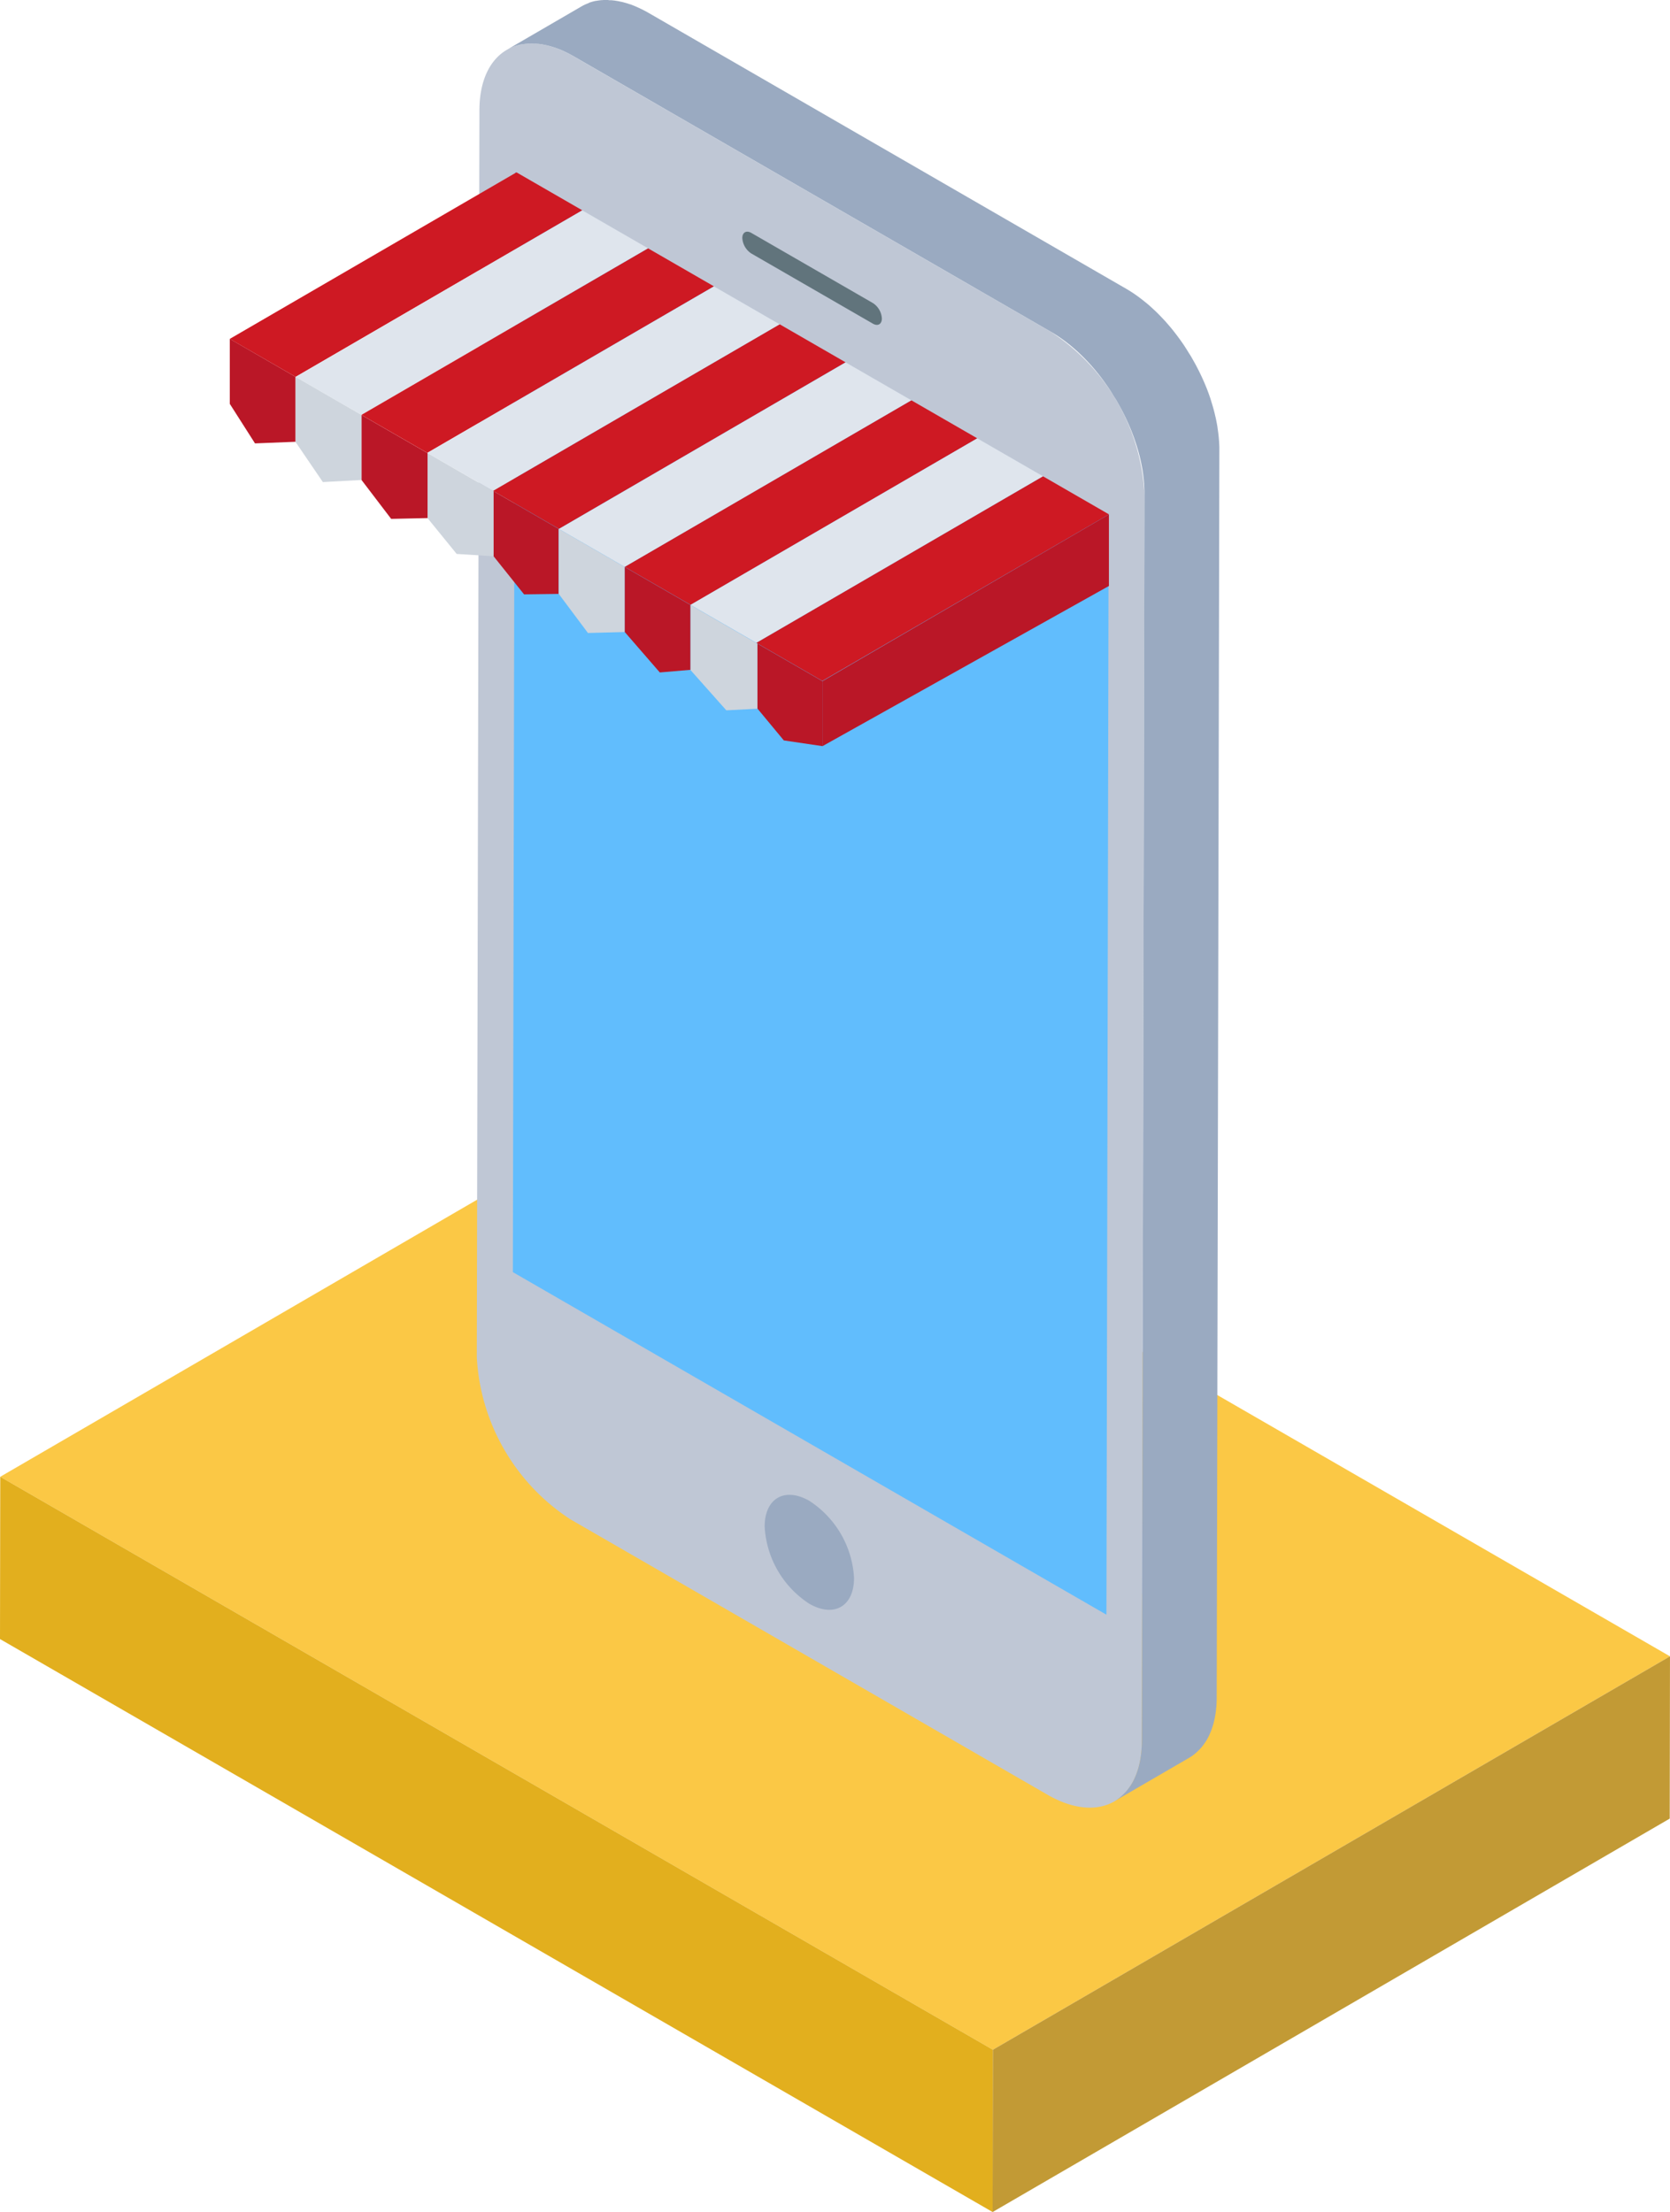
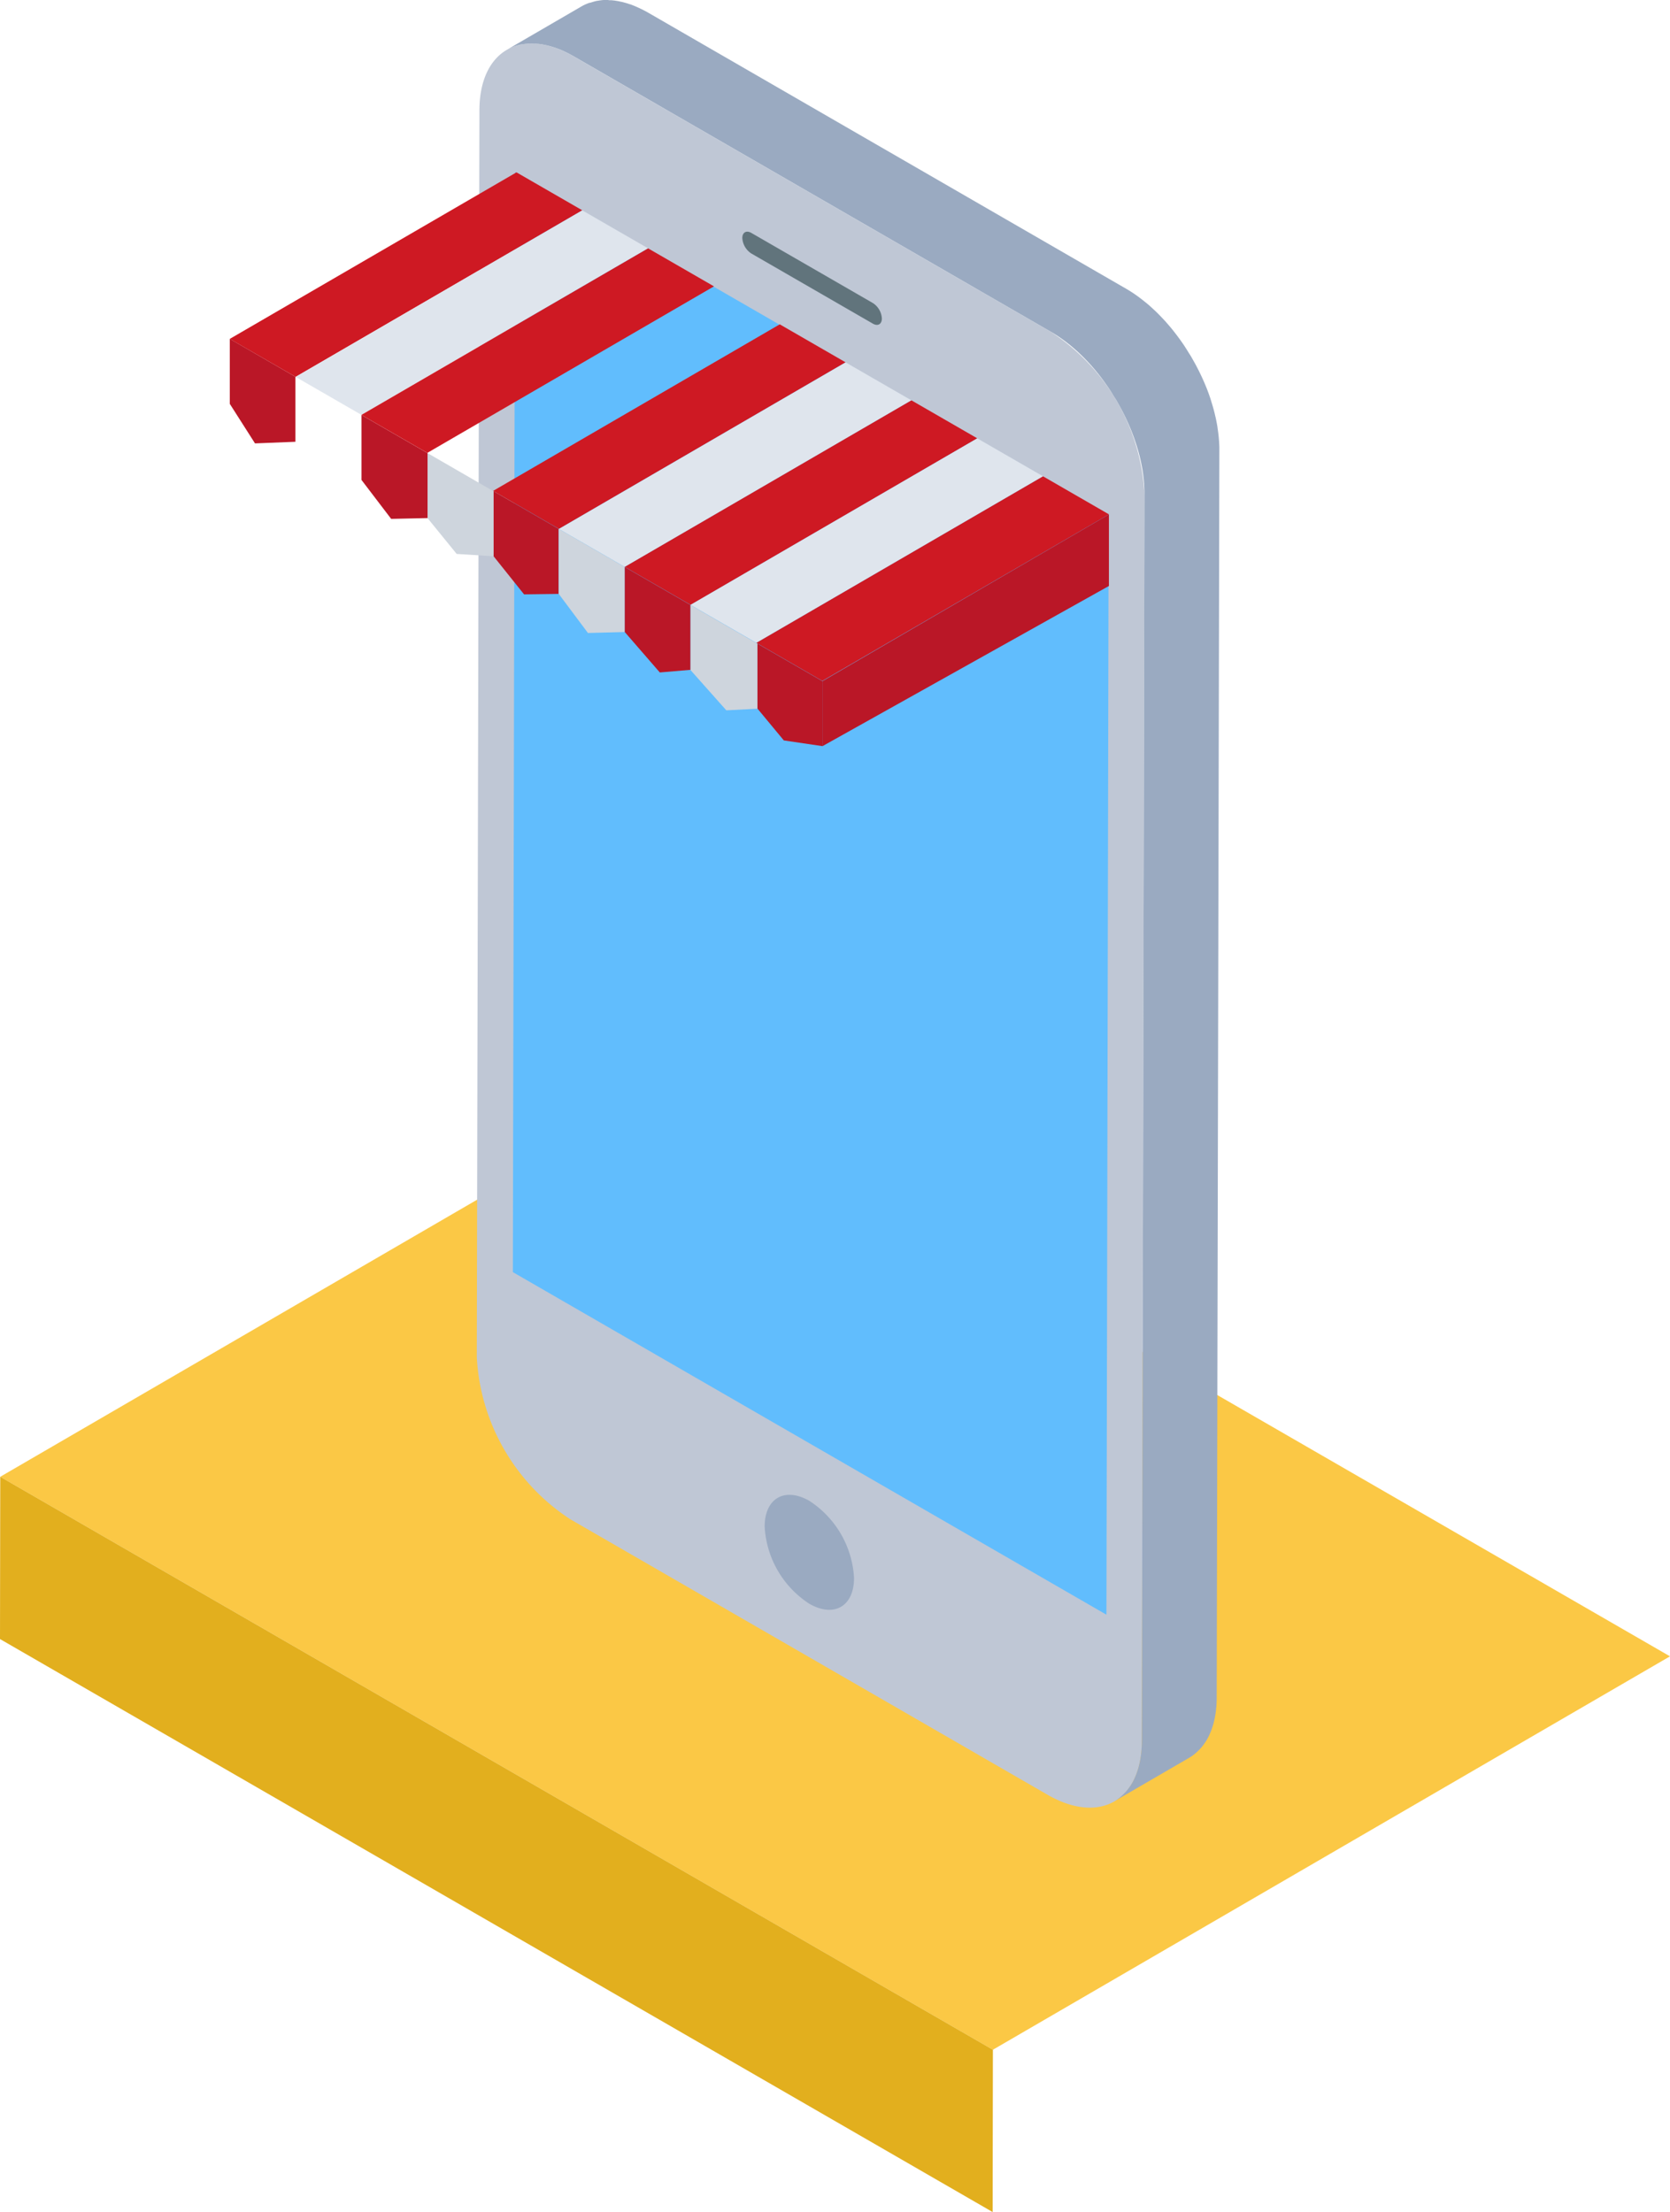
<svg xmlns="http://www.w3.org/2000/svg" width="111.558" height="147.795" viewBox="0 0 111.558 147.795">
  <defs>
    <clipPath id="a">
      <rect width="111.558" height="147.795" fill="none" />
    </clipPath>
  </defs>
  <g clip-path="url(#a)">
    <path d="M43.155,101.716.022,126.782l66.309,38.283,45.232-26.286L47.357,101.71a4.192,4.192,0,0,0-4.2.006" transform="translate(-0.006 -28.113)" fill="#fbc845" />
    <path d="M.016,136.648,0,147.491l66.309,38.284.017-10.844Z" transform="translate(0 -37.98)" fill="#e2af1e" />
-     <path d="M91.85,179.55l-.017,10.843,45.232-26.286.017-10.843Z" transform="translate(-25.525 -42.599)" fill="#c29a35" />
-     <path d="M47.448,116.594l5-2.9L92.1,136.582l-5,2.9Z" transform="translate(-13.188 -31.599)" fill="#b2c1ca" />
    <path d="M47.595,14.8l5-2.906-.147,73.5-5,2.906Z" transform="translate(-13.188 -3.305)" fill="#9fadb5" />
    <path d="M88.717,34.127l-.177,83.317c-.012,3.984-2.83,5.593-6.3,3.59l-31.87-18.4a13.8,13.8,0,0,1-6.259-10.84l.175-83.319c.011-3.986,2.833-5.592,6.3-3.589l31.868,18.4a13.8,13.8,0,0,1,6.261,10.842" transform="translate(-12.26 -1.118)" fill="#bfc7d5" />
    <path d="M73.738,138.73a6.561,6.561,0,0,1,2.975,5.155c-.006,1.894-1.346,2.661-2.994,1.709a6.562,6.562,0,0,1-2.977-5.156c.006-1.894,1.346-2.661,3-1.708" transform="translate(-19.662 -38.445)" fill="#9aaac1" />
    <path d="M69.276,21.52c-.329-.189-.6-.035-.6.342a1.322,1.322,0,0,0,.6,1.033l8.122,4.689c.329.19.6.034.6-.343a1.315,1.315,0,0,0-.594-1.03Z" transform="translate(-19.088 -5.959)" fill="#61747c" />
    <path d="M87.248,38.807l-.149,73.5L47.448,89.419l.147-73.5Z" transform="translate(-13.188 -4.423)" fill="#61bdfd" />
-     <path d="M94.484,29.82c0-.1-.008-.2-.014-.3,0-.045-.007-.092-.011-.139,0-.02,0-.04-.005-.061,0-.035-.005-.07-.008-.106q-.015-.153-.035-.308c-.013-.1-.028-.209-.045-.315v-.009l0-.013c-.016-.1-.032-.2-.051-.3s-.043-.218-.066-.327c-.009-.039-.018-.077-.027-.116-.006-.023-.011-.046-.017-.069-.011-.048-.022-.1-.033-.144-.027-.11-.057-.222-.087-.333-.022-.082-.047-.162-.071-.244L94,26.993l-.012-.043q-.05-.162-.1-.325c-.035-.107-.073-.214-.111-.32l-.022-.06-.018-.048c-.025-.066-.049-.134-.075-.2-.04-.1-.081-.2-.123-.3-.03-.074-.062-.147-.094-.22l-.017-.038c-.006-.014-.012-.028-.018-.042-.045-.1-.09-.2-.138-.3s-.105-.221-.16-.331l-.026-.051-.034-.065c-.044-.087-.089-.175-.135-.261-.058-.109-.12-.216-.181-.323-.031-.055-.06-.11-.092-.164-.012-.021-.023-.043-.036-.064-.054-.093-.114-.181-.171-.273-.084-.136-.167-.274-.256-.407-.014-.021-.026-.043-.04-.064q-.193-.288-.4-.566h0c-.091-.123-.184-.245-.278-.365-.078-.1-.157-.2-.236-.291l0,0v0q-.12-.144-.243-.284c-.08-.092-.162-.183-.245-.271l-.042-.044-.043-.045c-.058-.061-.115-.121-.173-.181q-.131-.133-.264-.262c-.028-.026-.056-.051-.084-.078l-.064-.058c-.043-.04-.086-.081-.129-.12-.092-.084-.186-.165-.279-.244l-.124-.1-.064-.052-.092-.074q-.138-.108-.276-.211c-.067-.049-.135-.1-.2-.144l-.038-.026-.034-.025c-.088-.061-.178-.119-.267-.176s-.176-.11-.266-.163l-.061-.035L56.359.862c-.066-.038-.133-.076-.2-.112L56.084.711l-.1-.053L55.9.617C55.86.6,55.818.578,55.776.558L55.685.515,55.647.5C55.563.459,55.48.425,55.4.391h0q-.128-.052-.253-.1L55.11.284l-.09-.03c-.043-.014-.087-.03-.13-.042L54.828.195l-.11-.03L54.631.141,54.542.121,54.433.1,54.373.084l-.1-.017c-.043-.008-.085-.015-.128-.021L54.1.038,54,.028C53.95.023,53.9.017,53.859.014l-.04,0c-.031,0-.061,0-.091,0C53.674,0,53.622,0,53.569,0h-.045c-.023,0-.045,0-.069,0-.066,0-.132,0-.2.009l-.06,0-.043.006c-.1.011-.2.025-.3.043l-.023,0h0a3.147,3.147,0,0,0-.4.11c-.012,0-.025.006-.036.01L52.37.2c-.056.021-.111.044-.165.067L52.123.3c-.08.038-.158.078-.235.122l-5,2.906c.076-.045.155-.085.235-.123.026-.012.053-.022.08-.034.055-.024.11-.047.166-.068l.063-.021a3.284,3.284,0,0,1,.4-.11l.027,0c.1-.019.2-.032.3-.043l.1-.009c.065-.005.131-.008.2-.009.038,0,.076,0,.114,0s.105,0,.159.005.087,0,.131.007L49,2.933c.05.006.1.011.149.018s.085.014.128.021.107.019.161.03l.11.025c.058.013.116.027.175.043l.11.03c.064.018.129.038.194.06l.089.029c.095.032.19.068.287.106h0c.1.038.191.08.287.123l.092.043c.068.032.136.066.205.1l.1.053c.091.048.183.1.275.151l31.868,18.4q.318.184.629.4l.037.027c.193.134.383.278.57.429l.064.051q.272.223.534.466l.063.058q.265.25.521.52l.043.045q.273.291.531.6l0,0a14.869,14.869,0,0,1,.952,1.288c.088.134.171.27.255.407.069.112.141.223.208.337.031.053.061.109.092.163.109.193.215.387.316.584l.033.066q.182.36.343.727l.016.038q.157.36.292.724c.007.016.012.032.018.048q.138.374.251.748c0,.015.008.03.013.044q.107.361.192.721c.005.023.011.045.016.069.056.248.105.495.145.74v.012c.04.248.069.495.09.739,0,.02,0,.04.005.06.019.245.03.487.029.726l-.178,83.317c0,.238-.012.467-.032.689l-.006.059c-.02.2-.049.4-.085.586l-.015.075q-.056.272-.134.522c-.01.031-.021.061-.031.092a4.441,4.441,0,0,1-.175.448c-.007.017-.013.034-.021.05a3.954,3.954,0,0,1-.252.457c-.012.019-.026.035-.038.053a3.568,3.568,0,0,1-.244.323c-.031.036-.064.071-.1.105q-.114.121-.236.228c-.034.03-.066.06-.1.088a2.916,2.916,0,0,1-.363.253l5-2.906a3.025,3.025,0,0,0,.363-.253c.035-.027.068-.058.1-.088a3.035,3.035,0,0,0,.235-.227c.032-.035.065-.069.1-.106a3.547,3.547,0,0,0,.243-.322c.012-.019.027-.035.038-.053a.125.125,0,0,0,.009-.012,3.941,3.941,0,0,0,.238-.43l.006-.015c.008-.017.014-.034.022-.051.043-.095.085-.191.123-.291.019-.051.035-.1.052-.156l.03-.092c.009-.027.019-.054.027-.082.03-.1.058-.211.084-.321.009-.039.015-.079.024-.118l.015-.075c.007-.038.016-.075.022-.114.017-.1.032-.2.045-.3.007-.056.012-.114.018-.171,0-.02,0-.04.006-.061s.006-.047.008-.071c.008-.1.014-.2.018-.3s.007-.2.007-.3v-.018L94.488,30.1c0-.094,0-.188,0-.283" transform="translate(-13.033)" fill="#9aaac1" />
+     <path d="M94.484,29.82c0-.1-.008-.2-.014-.3,0-.045-.007-.092-.011-.139,0-.02,0-.04-.005-.061,0-.035-.005-.07-.008-.106q-.015-.153-.035-.308c-.013-.1-.028-.209-.045-.315v-.009l0-.013c-.016-.1-.032-.2-.051-.3s-.043-.218-.066-.327c-.009-.039-.018-.077-.027-.116-.006-.023-.011-.046-.017-.069-.011-.048-.022-.1-.033-.144-.027-.11-.057-.222-.087-.333-.022-.082-.047-.162-.071-.244L94,26.993l-.012-.043q-.05-.162-.1-.325c-.035-.107-.073-.214-.111-.32l-.022-.06-.018-.048c-.025-.066-.049-.134-.075-.2-.04-.1-.081-.2-.123-.3-.03-.074-.062-.147-.094-.22l-.017-.038c-.006-.014-.012-.028-.018-.042-.045-.1-.09-.2-.138-.3s-.105-.221-.16-.331l-.026-.051-.034-.065c-.044-.087-.089-.175-.135-.261-.058-.109-.12-.216-.181-.323-.031-.055-.06-.11-.092-.164-.012-.021-.023-.043-.036-.064-.054-.093-.114-.181-.171-.273-.084-.136-.167-.274-.256-.407-.014-.021-.026-.043-.04-.064q-.193-.288-.4-.566h0c-.091-.123-.184-.245-.278-.365-.078-.1-.157-.2-.236-.291l0,0v0q-.12-.144-.243-.284c-.08-.092-.162-.183-.245-.271l-.042-.044-.043-.045c-.058-.061-.115-.121-.173-.181q-.131-.133-.264-.262c-.028-.026-.056-.051-.084-.078l-.064-.058c-.043-.04-.086-.081-.129-.12-.092-.084-.186-.165-.279-.244l-.124-.1-.064-.052-.092-.074q-.138-.108-.276-.211c-.067-.049-.135-.1-.2-.144l-.038-.026-.034-.025c-.088-.061-.178-.119-.267-.176s-.176-.11-.266-.163l-.061-.035L56.359.862c-.066-.038-.133-.076-.2-.112L56.084.711l-.1-.053L55.9.617C55.86.6,55.818.578,55.776.558L55.685.515,55.647.5C55.563.459,55.48.425,55.4.391h0q-.128-.052-.253-.1L55.11.284l-.09-.03c-.043-.014-.087-.03-.13-.042L54.828.195l-.11-.03L54.631.141,54.542.121,54.433.1,54.373.084l-.1-.017c-.043-.008-.085-.015-.128-.021L54.1.038,54,.028C53.95.023,53.9.017,53.859.014l-.04,0c-.031,0-.061,0-.091,0C53.674,0,53.622,0,53.569,0h-.045c-.023,0-.045,0-.069,0-.066,0-.132,0-.2.009c-.1.011-.2.025-.3.043l-.023,0h0a3.147,3.147,0,0,0-.4.11c-.012,0-.025.006-.036.01L52.37.2c-.056.021-.111.044-.165.067L52.123.3c-.08.038-.158.078-.235.122l-5,2.906c.076-.045.155-.085.235-.123.026-.012.053-.022.08-.034.055-.024.11-.047.166-.068l.063-.021a3.284,3.284,0,0,1,.4-.11l.027,0c.1-.019.2-.032.3-.043l.1-.009c.065-.005.131-.008.2-.009.038,0,.076,0,.114,0s.105,0,.159.005.087,0,.131.007L49,2.933c.05.006.1.011.149.018s.085.014.128.021.107.019.161.03l.11.025c.058.013.116.027.175.043l.11.03c.064.018.129.038.194.06l.089.029c.095.032.19.068.287.106h0c.1.038.191.08.287.123l.092.043c.068.032.136.066.205.1l.1.053c.091.048.183.1.275.151l31.868,18.4q.318.184.629.4l.037.027c.193.134.383.278.57.429l.064.051q.272.223.534.466l.063.058q.265.25.521.52l.043.045q.273.291.531.6l0,0a14.869,14.869,0,0,1,.952,1.288c.088.134.171.27.255.407.069.112.141.223.208.337.031.053.061.109.092.163.109.193.215.387.316.584l.033.066q.182.36.343.727l.016.038q.157.36.292.724c.007.016.012.032.018.048q.138.374.251.748c0,.015.008.03.013.044q.107.361.192.721c.005.023.011.045.016.069.056.248.105.495.145.74v.012c.04.248.069.495.09.739,0,.02,0,.04.005.06.019.245.03.487.029.726l-.178,83.317c0,.238-.012.467-.032.689l-.006.059c-.02.2-.049.4-.085.586l-.015.075q-.056.272-.134.522c-.01.031-.021.061-.031.092a4.441,4.441,0,0,1-.175.448c-.007.017-.013.034-.021.05a3.954,3.954,0,0,1-.252.457c-.012.019-.026.035-.038.053a3.568,3.568,0,0,1-.244.323c-.031.036-.064.071-.1.105q-.114.121-.236.228c-.034.03-.066.06-.1.088a2.916,2.916,0,0,1-.363.253l5-2.906a3.025,3.025,0,0,0,.363-.253c.035-.027.068-.058.1-.088a3.035,3.035,0,0,0,.235-.227c.032-.035.065-.069.1-.106a3.547,3.547,0,0,0,.243-.322c.012-.019.027-.035.038-.053a.125.125,0,0,0,.009-.012,3.941,3.941,0,0,0,.238-.43l.006-.015c.008-.017.014-.034.022-.051.043-.095.085-.191.123-.291.019-.051.035-.1.052-.156l.03-.092c.009-.027.019-.054.027-.082.03-.1.058-.211.084-.321.009-.039.015-.079.024-.118l.015-.075c.007-.038.016-.075.022-.114.017-.1.032-.2.045-.3.007-.056.012-.114.018-.171,0-.02,0-.04.006-.061s.006-.047.008-.071c.008-.1.014-.2.018-.3s.007-.2.007-.3v-.018L94.488,30.1c0-.094,0-.188,0-.283" transform="translate(-13.033)" fill="#9aaac1" />
    <path d="M21.222,27.091,40.4,15.948l4.4,2.539L25.646,29.614l-4.4-2.538Z" transform="translate(-5.899 -4.433)" fill="#ce1923" />
    <path d="M27.311,30.607l.027-.016L46.486,19.463l4.4,2.54L31.738,33.131l-4.4-2.54Z" transform="translate(-7.591 -5.41)" fill="#dfe5ed" />
    <path d="M33.4,34.125l.027-.016L52.579,22.981l4.4,2.539L37.829,36.647l-4.4-2.538Z" transform="translate(-9.285 -6.387)" fill="#ce1923" />
-     <path d="M39.493,37.64l.027-.016L58.668,26.5l4.4,2.539L43.918,40.162l-4.4-2.538Z" transform="translate(-10.977 -7.365)" fill="#dfe5ed" />
    <path d="M45.583,41.156l.027-.016L64.757,30.012l4.4,2.54L50.009,43.68l-4.4-2.54Z" transform="translate(-12.669 -8.342)" fill="#ce1923" />
    <path d="M51.676,44.674l.027-.016L70.851,33.53l4.4,2.539L56.1,47.2l-4.4-2.538Z" transform="translate(-14.363 -9.319)" fill="#dfe5ed" />
    <path d="M57.765,48.189l.027-.016L76.94,37.046l4.4,2.539L62.189,50.711l-4.4-2.538Z" transform="translate(-16.055 -10.297)" fill="#ce1923" />
    <path d="M63.854,51.7l.027-.016L83.029,40.561l4.4,2.539L68.278,54.227l-4.4-2.538Z" transform="translate(-17.748 -11.274)" fill="#dfe5ed" />
    <path d="M69.943,55.22l.027-.016L89.118,44.077l4.4,2.54L74.37,57.745l-4.4-2.54Z" transform="translate(-19.44 -12.251)" fill="#ce1923" />
    <path d="M45.664,45.457V49.8L47.7,52.346l2.311-.031V47.971Z" transform="translate(-12.692 -12.634)" fill="#ba1727" />
    <path d="M39.554,41.927V46.27L41.5,48.663l2.461.156V44.476Z" transform="translate(-10.994 -11.653)" fill="#ced5dd" />
    <path d="M33.444,38.4V42.74l1.981,2.6,2.431-.053V40.946Z" transform="translate(-9.295 -10.672)" fill="#ba1727" />
-     <path d="M27.333,34.867V39.21L29.164,41.9l2.581-.14V37.416Z" transform="translate(-7.597 -9.691)" fill="#ced5dd" />
    <path d="M21.26,31.359V35.7l1.684,2.641,2.7-.108V33.892Z" transform="translate(-5.909 -8.716)" fill="#ba1727" />
    <path d="M63.87,55.975v4.342l2.4,2.7,2.081-.106V58.564Z" transform="translate(-17.752 -15.558)" fill="#ced5dd" />
    <path d="M74.416,62.067l-4.339-2.506V63.9l1.761,2.126,2.578.381Z" transform="translate(-19.477 -16.555)" fill="#ba1727" />
    <path d="M51.691,48.939v4.343l1.951,2.612,2.461-.064V51.488Z" transform="translate(-14.367 -13.602)" fill="#ced5dd" />
    <path d="M57.8,52.469v4.343l2.341,2.7,2.041-.174V55Z" transform="translate(-16.065 -14.583)" fill="#ba1727" />
    <path d="M76.086,58.742v4.343L95.225,52.38V47.6Z" transform="translate(-21.148 -13.229)" fill="#ba1727" />
  </g>
</svg>